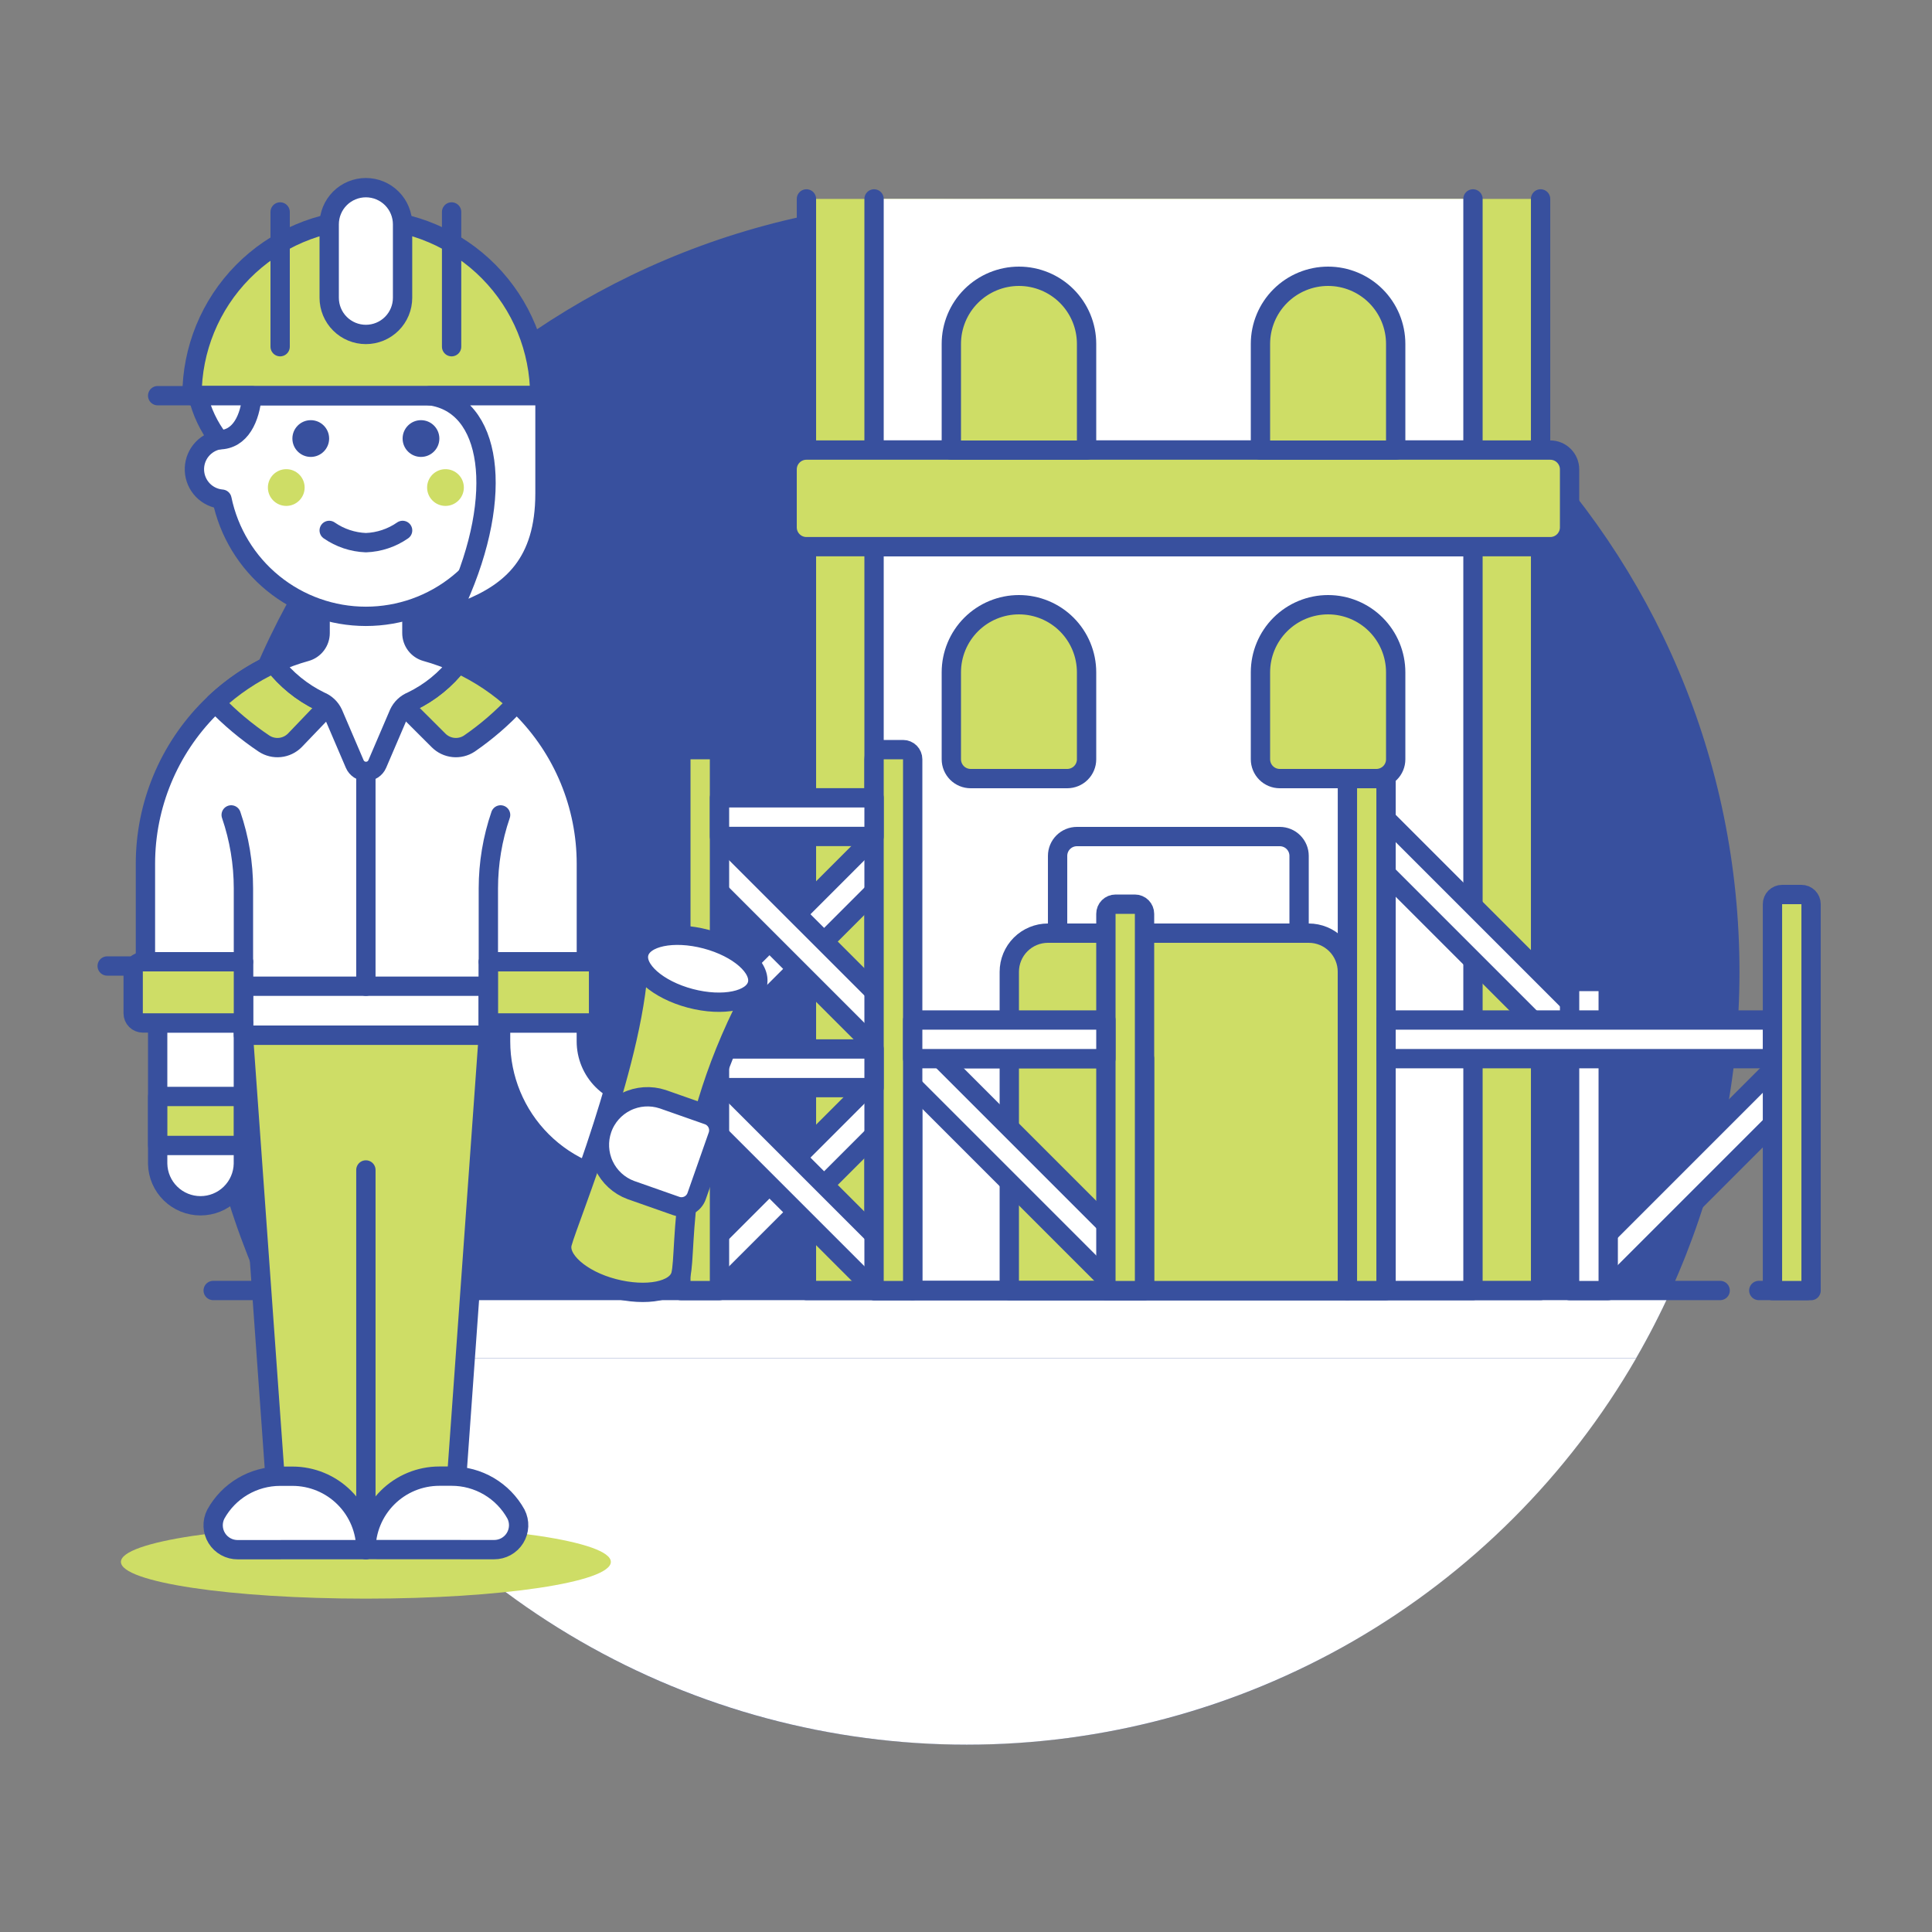
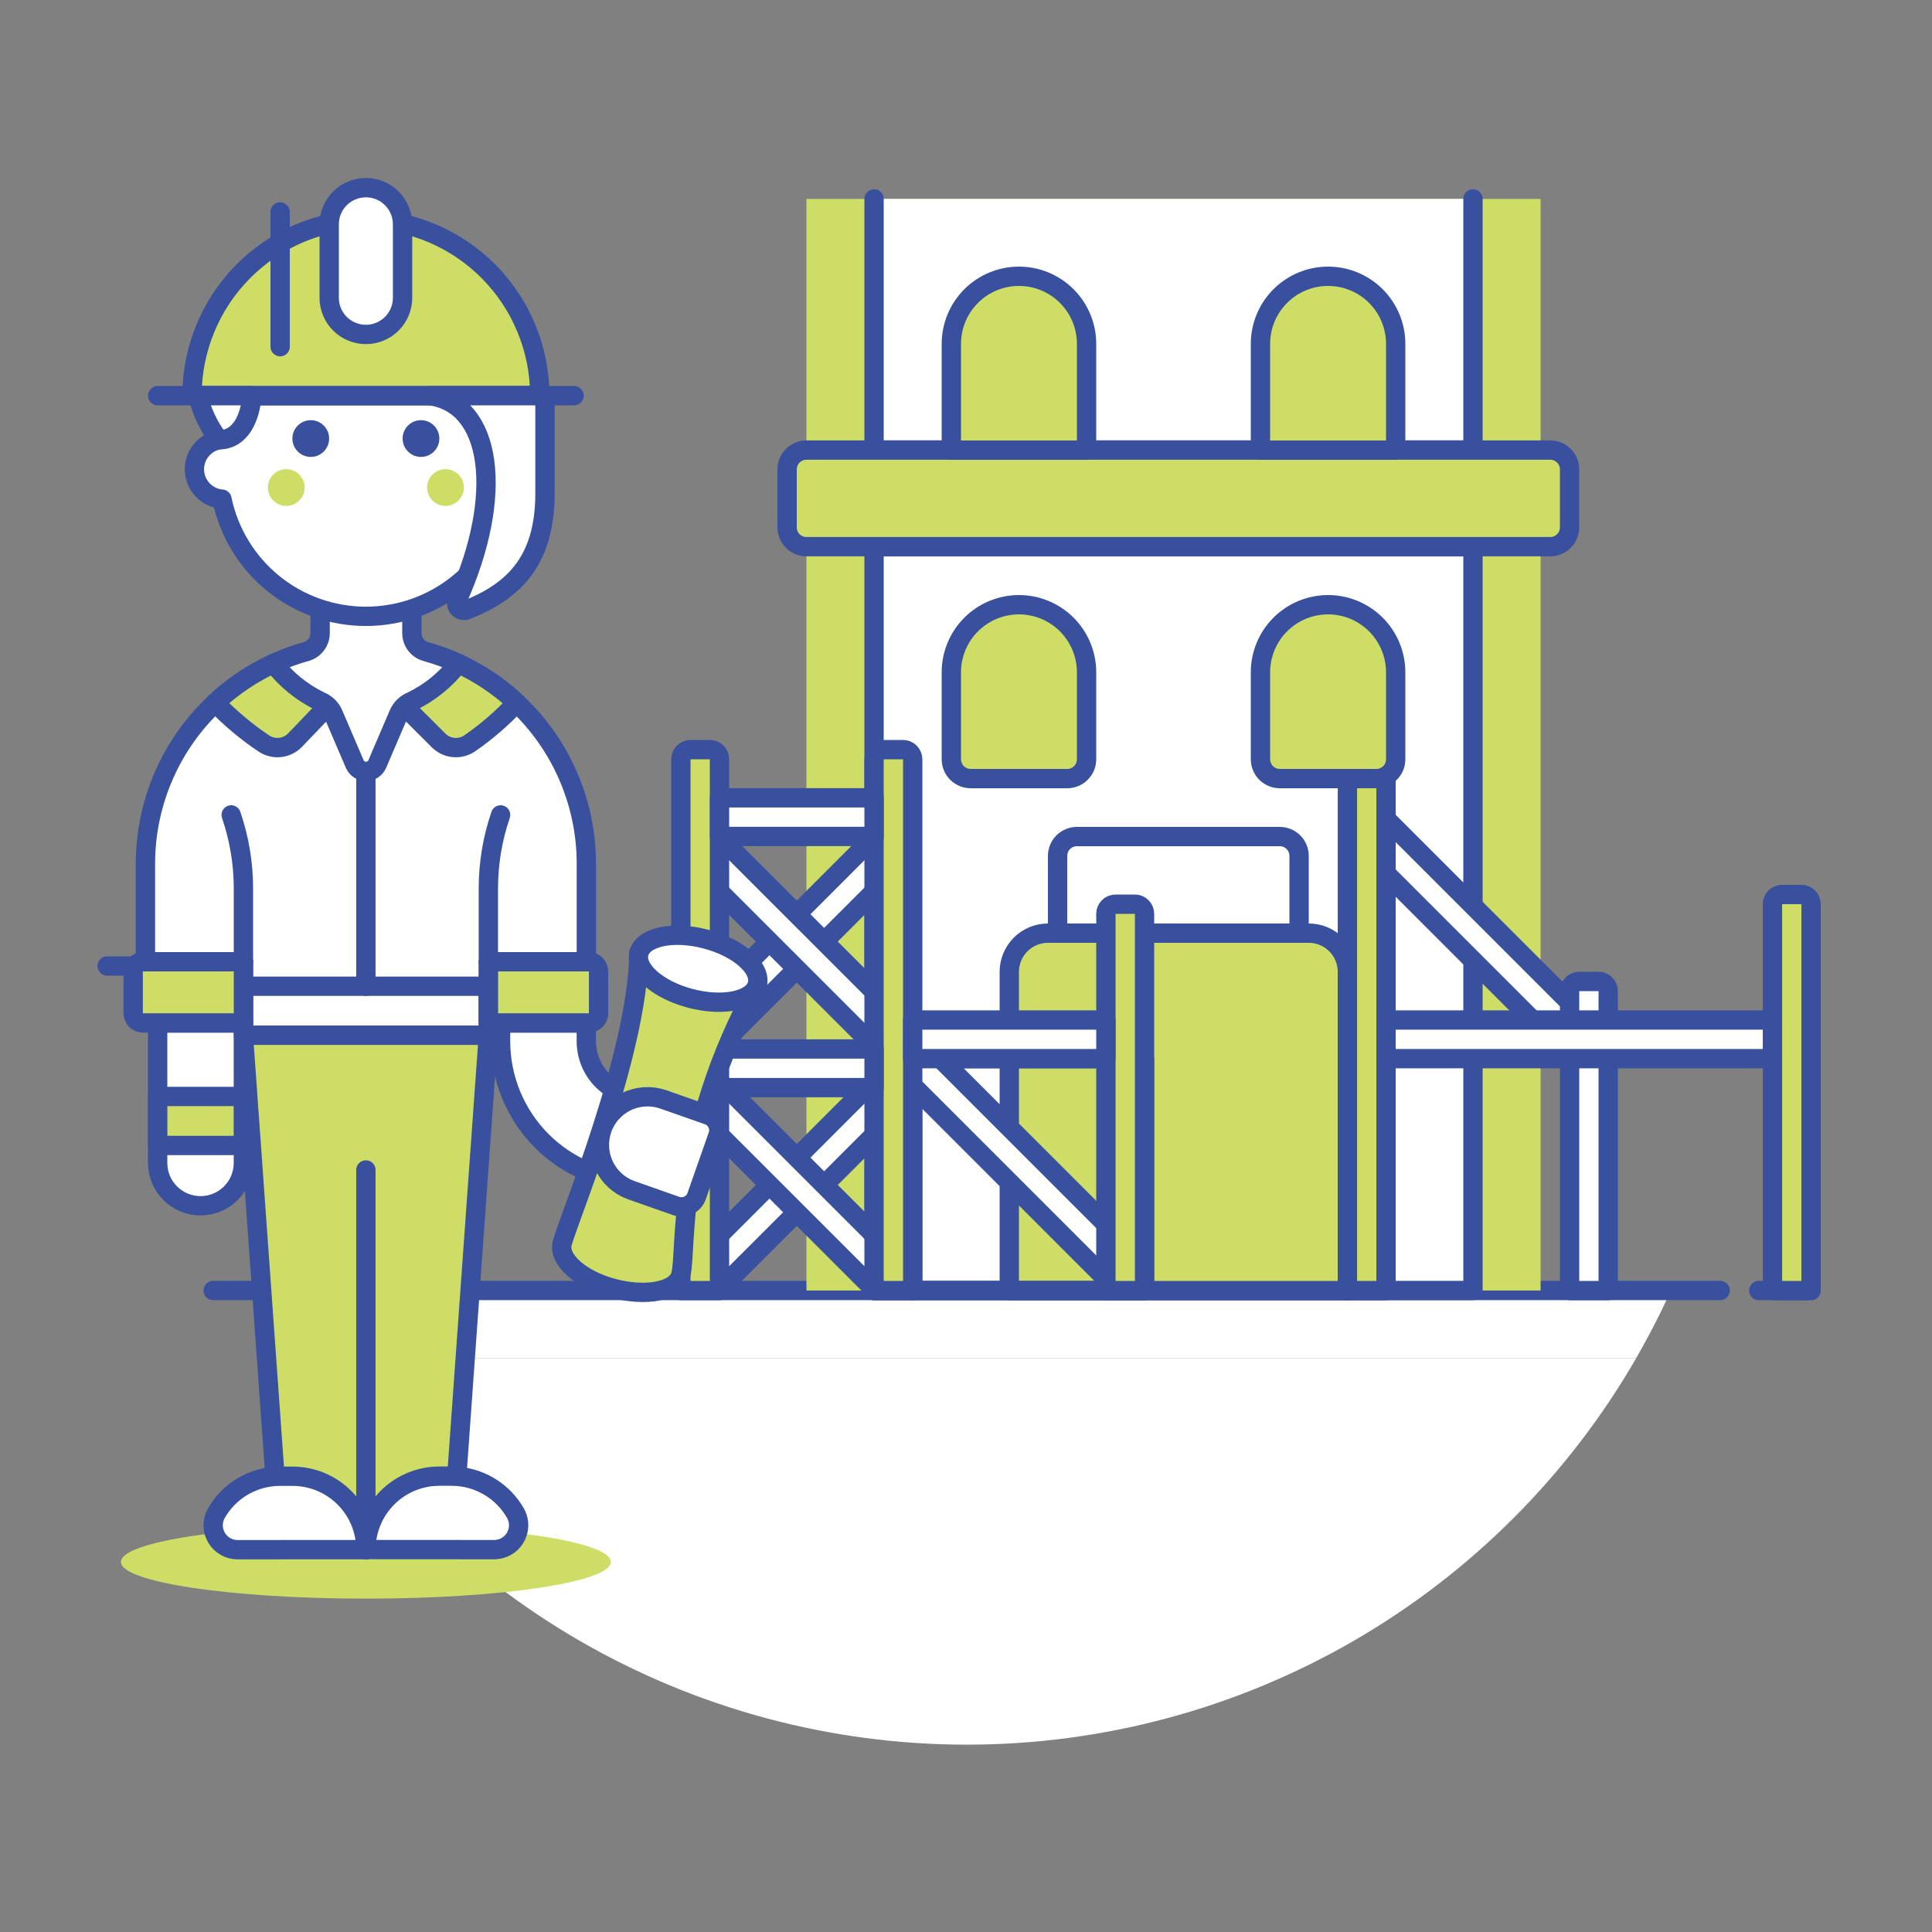
<svg xmlns="http://www.w3.org/2000/svg" fill="none" viewBox="0 0 100 100" id="Construction-House-4--Streamline-Ux" height="100" width="100">
  <rect x="0" y="0" width="100" height="100" fill="#808080" stroke="none" />
  <desc>Construction House 4 Streamline Illustration: https://streamlinehq.com</desc>
  <path stroke="#38509e" stroke-linecap="round" stroke-linejoin="round" d="M5.548 50h2.5" stroke-width="1" />
-   <path fill="#38509e" d="M50.035 90.296c22.091 0 40 -17.909 40 -40s-17.909 -40 -40 -40 -40 17.909 -40 40 17.909 40 40 40Z" stroke-width="1" />
  <path fill="#ffffff" d="M86.484 66.8h-72.9c0.543 1.2 1.143 2.367 1.8 3.5h69.3c0.655 -1.133 1.255 -2.3 1.8 -3.5Z" stroke-width="1" />
  <path stroke="#38509e" stroke-linecap="round" stroke-linejoin="round" d="M11.035 66.796h78" stroke-width="1" />
  <path stroke="#38509e" stroke-linecap="round" stroke-linejoin="round" d="M91.035 66.796h2.5" stroke-width="1" />
  <path fill="#ffffff" d="M15.387 70.3c3.512 6.082 8.563 11.132 14.646 14.643 6.082 3.511 12.982 5.36 20.005 5.36s13.922 -1.849 20.005 -5.36c6.082 -3.511 11.133 -8.561 14.646 -14.643h-69.3Z" stroke-width="1" />
  <path fill="#cedd66" d="M79.741 10.296v56.5h-38v-56.5" stroke-width="1" />
-   <path stroke="#38509e" stroke-linecap="round" stroke-linejoin="round" d="M79.741 10.296v56.5h-38v-56.5" stroke-width="1" />
  <path fill="#ffffff" d="M76.241 28.296h-31v38.5h31v-38.5Z" stroke-width="1" />
  <path stroke="#38509e" stroke-linecap="round" stroke-linejoin="round" d="M76.241 28.296h-31v38.5h31v-38.5Z" stroke-width="1" />
  <path fill="#ffffff" stroke="#38509e" stroke-linecap="round" stroke-linejoin="round" d="M67.241 48.3h-12.5v-4c0 -0.265 0.105 -0.52 0.293 -0.707 0.188 -0.188 0.442 -0.293 0.707 -0.293h10.5c0.265 0 0.52 0.105 0.707 0.293 0.188 0.188 0.293 0.442 0.293 0.707v4Z" stroke-width="1" />
  <path fill="#cedd66" d="M69.741 66.8h-17.5V50.3c0 -0.53 0.211 -1.039 0.586 -1.414 0.375 -0.375 0.884 -0.586 1.414 -0.586h13.5c0.53 0 1.039 0.211 1.414 0.586 0.375 0.375 0.586 0.884 0.586 1.414v16.5Z" stroke-width="1" />
  <path stroke="#38509e" stroke-linecap="round" stroke-linejoin="round" d="M69.741 66.8h-17.5V50.3c0 -0.53 0.211 -1.039 0.586 -1.414 0.375 -0.375 0.884 -0.586 1.414 -0.586h13.5c0.53 0 1.039 0.211 1.414 0.586 0.375 0.375 0.586 0.884 0.586 1.414v16.5Z" stroke-width="1" />
  <path stroke="#38509e" stroke-linecap="round" stroke-linejoin="round" d="M59.241 54.796h-12v12h12v-12Z" stroke-width="1" />
  <path fill="#ffffff" stroke="#38509e" stroke-linecap="round" stroke-linejoin="round" d="m47.175 53.295 -1.414 1.414 11.482 11.482 1.414 -1.414 -11.482 -11.482Z" stroke-width="1" />
  <path fill="#ffffff" stroke="#38509e" stroke-linecap="round" stroke-linejoin="round" d="m45.267 55.893 -9.465 9.465 1.414 1.414 9.465 -9.465 -1.414 -1.414Z" stroke-width="1" />
-   <path fill="#ffffff" stroke="#38509e" stroke-linecap="round" stroke-linejoin="round" d="M92.021 55.076 81.74 65.357l1.414 1.414 10.28 -10.281 -1.414 -1.414Z" stroke-width="1" />
  <path fill="#ffffff" stroke="#38509e" stroke-linecap="round" stroke-linejoin="round" d="m37.216 55.892 -1.414 1.414 9.465 9.464 1.414 -1.414 -9.465 -9.464Z" stroke-width="1" />
  <path fill="#ffffff" stroke="#38509e" stroke-linecap="round" stroke-linejoin="round" d="m71.259 41.9 -1.414 1.414 11.482 11.482 1.414 -1.414 -11.482 -11.482Z" stroke-width="1" />
  <path fill="#ffffff" stroke="#38509e" stroke-linecap="round" stroke-linejoin="round" d="m45.267 43.296 -9.465 9.465 1.414 1.414 9.465 -9.465 -1.414 -1.414Z" stroke-width="1" />
  <path fill="#ffffff" stroke="#38509e" stroke-linecap="round" stroke-linejoin="round" d="m37.216 43.296 -1.414 1.414 9.465 9.464 1.414 -1.414 -9.465 -9.464Z" stroke-width="1" />
  <path fill="#cedd66" stroke="#38509e" stroke-linecap="round" stroke-linejoin="round" d="M35.241 66.8h2V39.3c0 -0.133 -0.053 -0.26 -0.146 -0.354 -0.094 -0.094 -0.221 -0.146 -0.354 -0.146h-1c-0.133 0 -0.26 0.053 -0.354 0.146 -0.094 0.094 -0.146 0.221 -0.146 0.354v27.5Z" stroke-width="1" />
  <path fill="#cedd66" stroke="#38509e" stroke-linecap="round" stroke-linejoin="round" d="M45.241 66.8h2V39.3c0 -0.133 -0.053 -0.26 -0.146 -0.354 -0.094 -0.094 -0.221 -0.146 -0.354 -0.146h-1c-0.133 0 -0.26 0.053 -0.354 0.146 -0.094 0.094 -0.146 0.221 -0.146 0.354v27.5Z" stroke-width="1" />
  <path fill="#cedd66" stroke="#38509e" stroke-linecap="round" stroke-linejoin="round" d="M57.241 66.8h2V47.3c0 -0.133 -0.053 -0.26 -0.146 -0.354 -0.094 -0.094 -0.221 -0.146 -0.354 -0.146h-1c-0.133 0 -0.26 0.053 -0.354 0.146 -0.094 0.094 -0.146 0.221 -0.146 0.354v19.5Z" stroke-width="1" />
  <path fill="#cedd66" stroke="#38509e" stroke-linecap="round" stroke-linejoin="round" d="M69.741 66.8h2V39.3c0 -0.133 -0.053 -0.26 -0.146 -0.354 -0.094 -0.094 -0.221 -0.146 -0.353 -0.146h-1c-0.133 0 -0.26 0.053 -0.354 0.146 -0.094 0.094 -0.146 0.221 -0.146 0.354v27.5Z" stroke-width="1" />
  <path fill="#cedd66" stroke="#38509e" stroke-linecap="round" stroke-linejoin="round" d="M91.741 66.8h2v-20c0 -0.133 -0.053 -0.26 -0.146 -0.354 -0.094 -0.094 -0.221 -0.146 -0.353 -0.146h-1c-0.133 0 -0.26 0.053 -0.354 0.146 -0.094 0.094 -0.146 0.221 -0.146 0.354v20Z" stroke-width="1" />
  <path fill="#ffffff" stroke="#38509e" stroke-linecap="round" stroke-linejoin="round" d="M81.241 66.8h2V51.3c0 -0.133 -0.053 -0.26 -0.146 -0.354 -0.094 -0.094 -0.221 -0.146 -0.353 -0.146h-1c-0.133 0 -0.26 0.053 -0.354 0.146 -0.094 0.094 -0.146 0.221 -0.146 0.354v15.5Z" stroke-width="1" />
  <path fill="#ffffff" stroke="#38509e" stroke-linecap="round" stroke-linejoin="round" d="M91.741 52.796h-20v2h20v-2Z" stroke-width="1" />
  <path fill="#ffffff" stroke="#38509e" stroke-linecap="round" stroke-linejoin="round" d="M45.241 54.296h-8v2h8v-2Z" stroke-width="1" />
  <path fill="#ffffff" stroke="#38509e" stroke-linecap="round" stroke-linejoin="round" d="M57.241 52.796h-10v2h10v-2Z" stroke-width="1" />
  <path fill="#ffffff" stroke="#38509e" stroke-linecap="round" stroke-linejoin="round" d="M45.241 41.296h-8v2h8v-2Z" stroke-width="1" />
  <path fill="#ffffff" d="M45.241 10.296v13h31v-13" stroke-width="1" />
  <path stroke="#38509e" stroke-linecap="round" stroke-linejoin="round" d="M45.241 10.296v13h31v-13" stroke-width="1" />
  <path fill="#cedd66" d="M80.241 23.296h-38.5c-0.552 0 -1 0.448 -1 1v3c0 0.552 0.448 1 1 1h38.5c0.552 0 1 -0.448 1 -1v-3c0 -0.552 -0.448 -1 -1 -1Z" stroke-width="1" />
  <path stroke="#38509e" stroke-linecap="round" stroke-linejoin="round" d="M80.241 23.296h-38.5c-0.552 0 -1 0.448 -1 1v3c0 0.552 0.448 1 1 1h38.5c0.552 0 1 -0.448 1 -1v-3c0 -0.552 -0.448 -1 -1 -1Z" stroke-width="1" />
  <path fill="#cedd66" stroke="#38509e" stroke-linecap="round" stroke-linejoin="round" d="M72.241 39.3c0 0.265 -0.105 0.52 -0.293 0.707s-0.442 0.293 -0.707 0.293h-5c-0.265 0 -0.52 -0.105 -0.707 -0.293s-0.293 -0.442 -0.293 -0.707v-4.5c0 -0.928 0.369 -1.819 1.025 -2.475 0.656 -0.656 1.547 -1.025 2.475 -1.025 0.928 0 1.819 0.369 2.475 1.025 0.656 0.656 1.025 1.547 1.025 2.475v4.5Z" stroke-width="1" />
  <path fill="#cedd66" d="M72.241 23.3h-7v-5.5c0 -0.928 0.369 -1.819 1.025 -2.475 0.656 -0.656 1.547 -1.025 2.475 -1.025 0.928 0 1.819 0.369 2.475 1.025 0.656 0.656 1.025 1.547 1.025 2.475v5.5Z" stroke-width="1" />
  <path stroke="#38509e" stroke-linecap="round" stroke-linejoin="round" d="M72.241 23.3h-7v-5.5c0 -0.928 0.369 -1.819 1.025 -2.475 0.656 -0.656 1.547 -1.025 2.475 -1.025 0.928 0 1.819 0.369 2.475 1.025 0.656 0.656 1.025 1.547 1.025 2.475v5.5Z" stroke-width="1" />
  <path fill="#cedd66" d="M56.241 23.3h-7v-5.5c0 -0.928 0.369 -1.819 1.025 -2.475 0.656 -0.656 1.547 -1.025 2.475 -1.025 0.928 0 1.819 0.369 2.475 1.025 0.656 0.656 1.025 1.547 1.025 2.475v5.5Z" stroke-width="1" />
  <path stroke="#38509e" stroke-linecap="round" stroke-linejoin="round" d="M56.241 23.3h-7v-5.5c0 -0.928 0.369 -1.819 1.025 -2.475 0.656 -0.656 1.547 -1.025 2.475 -1.025 0.928 0 1.819 0.369 2.475 1.025 0.656 0.656 1.025 1.547 1.025 2.475v5.5Z" stroke-width="1" />
  <path fill="#cedd66" stroke="#38509e" stroke-linecap="round" stroke-linejoin="round" d="M56.241 39.3c0 0.265 -0.105 0.52 -0.293 0.707s-0.442 0.293 -0.707 0.293h-5c-0.265 0 -0.52 -0.105 -0.707 -0.293s-0.293 -0.442 -0.293 -0.707v-4.5c0 -0.928 0.369 -1.819 1.025 -2.475 0.656 -0.656 1.547 -1.025 2.475 -1.025 0.928 0 1.819 0.369 2.475 1.025 0.656 0.656 1.025 1.547 1.025 2.475v4.5Z" stroke-width="1" />
  <path fill="#cedd66" d="m12.598 53.583 1.906 26.626h8.867l1.906 -26.626H12.598Z" stroke-width="1" />
  <path stroke="#38509e" stroke-linecap="round" stroke-linejoin="round" d="m12.598 53.583 1.906 26.626h8.867l1.906 -26.626H12.598Z" stroke-width="1" />
  <path fill="#ffffff" stroke="#38509e" stroke-linecap="round" stroke-linejoin="round" d="M25.911 52.949h4.437v0.951c0 0.756 0.3 1.482 0.835 2.017 0.535 0.535 1.26 0.836 2.017 0.836 0.291 -0 0.58 0.057 0.849 0.169 0.269 0.112 0.514 0.275 0.72 0.481 0.206 0.206 0.369 0.451 0.481 0.72 0.111 0.269 0.169 0.558 0.169 0.849v0c0 0.291 -0.057 0.58 -0.169 0.849 -0.112 0.269 -0.275 0.514 -0.481 0.72 -0.206 0.206 -0.451 0.369 -0.72 0.481 -0.269 0.111 -0.558 0.169 -0.849 0.169v0c-1.933 0 -3.788 -0.768 -5.155 -2.135C26.678 57.688 25.91 55.833 25.91 53.9l0.001 -0.951Z" stroke-width="1" />
  <path fill="#cedd66" stroke="#38509e" stroke-linecap="round" stroke-linejoin="round" d="m39.2 50.952 -6.129 -1.621C33 54.573 29.433 63.079 29.1 64.347c-0.224 0.846 0.967 1.9 2.659 2.342 1.692 0.442 3.255 0.148 3.479 -0.7 0.333 -1.267 -0.31 -7.289 3.962 -15.037Z" stroke-width="1" />
  <path fill="#ffffff" stroke="#38509e" stroke-linecap="round" stroke-linejoin="round" d="M39.2 50.952c-0.224 0.846 -1.777 1.169 -3.47 0.722 -1.693 -0.447 -2.883 -1.5 -2.659 -2.343 0.224 -0.843 1.777 -1.169 3.469 -0.722 1.692 0.447 2.88 1.496 2.66 2.343Z" stroke-width="1" />
  <path fill="#cedd66" d="M18.938 82.745c7.002 0 12.679 -0.852 12.679 -1.902 0 -1.05 -5.677 -1.902 -12.679 -1.902 -7.002 0 -12.679 0.852 -12.679 1.902 0 1.05 5.677 1.902 12.679 1.902Z" stroke-width="1" />
  <path fill="#ffffff" stroke="#38509e" stroke-linecap="round" stroke-linejoin="round" d="M25.569 80.209c0.217 0.002 0.432 -0.052 0.622 -0.157 0.19 -0.105 0.351 -0.257 0.465 -0.442s0.179 -0.396 0.188 -0.613c0.009 -0.217 -0.038 -0.433 -0.137 -0.627 -0.329 -0.596 -0.811 -1.092 -1.397 -1.438 -0.586 -0.346 -1.254 -0.528 -1.934 -0.527h-0.634c-1.008 0 -1.974 0.4 -2.687 1.113 -0.713 0.713 -1.113 1.679 -1.113 2.687l6.627 0.004Z" stroke-width="1" />
  <path fill="#ffffff" stroke="#38509e" stroke-linecap="round" stroke-linejoin="round" d="M18.939 80.209c0 -1.008 -0.4 -1.974 -1.113 -2.687 -0.713 -0.713 -1.679 -1.113 -2.687 -1.113H14.5c-0.68 -0 -1.348 0.182 -1.934 0.527 -0.586 0.346 -1.068 0.842 -1.396 1.438 -0.099 0.194 -0.146 0.409 -0.137 0.626 0.009 0.217 0.073 0.428 0.188 0.613 0.114 0.185 0.274 0.337 0.465 0.442 0.19 0.105 0.405 0.159 0.622 0.157l6.632 -0.004Z" stroke-width="1" />
  <path stroke="#38509e" stroke-linecap="round" stroke-linejoin="round" d="M18.938 60.557v19.652" stroke-width="1" />
  <path fill="#ffffff" d="M25.277 49.78h5.073v-5.072c0 -3.026 -1.202 -5.929 -3.342 -8.069 -2.14 -2.14 -5.042 -3.342 -8.069 -3.342 -3.026 0 -5.929 1.202 -8.069 3.342 -2.14 2.14 -3.342 5.042 -3.342 8.069v5.072H12.6v3.8h12.677v-3.8Z" stroke-width="1" />
  <path fill="#ffffff" stroke="#38509e" stroke-linecap="round" stroke-linejoin="round" d="M25.277 51.047H12.598v2.536h12.679v-2.536Z" stroke-width="1" />
  <path fill="#ffffff" stroke="#38509e" stroke-linecap="round" stroke-linejoin="round" d="M12.6 52.949H8.161v7.291c0.012 0.58 0.251 1.133 0.666 1.538 0.415 0.406 0.972 0.633 1.552 0.633 0.58 0 1.138 -0.227 1.552 -0.633 0.415 -0.406 0.654 -0.958 0.666 -1.538v-7.291h0.002Z" stroke-width="1" />
  <path stroke="#38509e" stroke-linecap="round" stroke-linejoin="round" d="M25.277 49.78h5.073v-5.072c0 -3.026 -1.202 -5.929 -3.342 -8.069 -2.14 -2.14 -5.042 -3.342 -8.069 -3.342 -3.026 0 -5.929 1.202 -8.069 3.342 -2.14 2.14 -3.342 5.042 -3.342 8.069v5.072H12.6v3.8h12.677v-3.8Z" stroke-width="1" />
  <path fill="#cedd66" stroke="#38509e" stroke-linecap="round" stroke-linejoin="round" d="M12.595 56.753H8.163v2.536H12.595v-2.536Z" stroke-width="1" />
  <path stroke="#38509e" stroke-linecap="round" stroke-linejoin="round" d="M25.277 49.78v-3.8c0.001 -1.293 0.215 -2.577 0.634 -3.8v0" stroke-width="1" />
  <path stroke="#38509e" stroke-linecap="round" stroke-linejoin="round" d="M12.6 49.78v-3.8c-0.001 -1.293 -0.215 -2.577 -0.634 -3.8v0" stroke-width="1" />
  <path fill="#cedd66" stroke="#38509e" stroke-linecap="round" stroke-linejoin="round" d="M23.711 34.34c-0.637 0.83 -1.458 1.499 -2.4 1.955 -0.143 0.061 -0.276 0.146 -0.392 0.25l1.781 1.778c0.206 0.207 0.476 0.336 0.766 0.366 0.29 0.03 0.581 -0.04 0.825 -0.2 0.891 -0.613 1.712 -1.322 2.447 -2.115 -0.894 -0.836 -1.916 -1.522 -3.027 -2.034Z" stroke-width="1" />
  <path stroke="#38509e" stroke-linecap="round" stroke-linejoin="round" d="M18.938 39.929v11.118" stroke-width="1" />
  <path fill="#cedd66" stroke="#38509e" stroke-linecap="round" stroke-linejoin="round" d="M30.482 52.949h-5.2V49.78h5.2c0.133 0 0.26 0.053 0.354 0.146 0.094 0.094 0.146 0.221 0.146 0.354v2.169c0 0.133 -0.053 0.26 -0.146 0.354 -0.094 0.094 -0.221 0.146 -0.354 0.146Z" stroke-width="1" />
  <path fill="#cedd66" stroke="#38509e" stroke-linecap="round" stroke-linejoin="round" d="M12.6 52.949H7.393c-0.133 0 -0.26 -0.053 -0.354 -0.146 -0.094 -0.094 -0.146 -0.221 -0.146 -0.354V50.28c0 -0.133 0.053 -0.26 0.146 -0.354 0.094 -0.094 0.221 -0.146 0.354 -0.146H12.6v3.169Z" stroke-width="1" />
  <path fill="#cedd66" stroke="#38509e" stroke-linecap="round" stroke-linejoin="round" d="M16.959 36.548c-0.118 -0.106 -0.254 -0.191 -0.4 -0.253 -0.94 -0.457 -1.762 -1.125 -2.4 -1.953 -1.107 0.512 -2.126 1.198 -3.017 2.031 0.764 0.793 1.61 1.503 2.525 2.116 0.244 0.16 0.535 0.23 0.825 0.2 0.29 -0.03 0.56 -0.16 0.766 -0.366l1.701 -1.775Z" stroke-width="1" />
  <path fill="#ffffff" stroke="#38509e" stroke-linecap="round" stroke-linejoin="round" d="M34.3 56.894c-0.62 -0.205 -1.296 -0.159 -1.882 0.129 -0.586 0.288 -1.036 0.794 -1.252 1.411 -0.216 0.616 -0.182 1.293 0.095 1.884s0.776 1.05 1.388 1.277l2.35 0.826c0.103 0.036 0.212 0.051 0.321 0.045 0.109 -0.006 0.215 -0.034 0.314 -0.081 0.098 -0.047 0.186 -0.113 0.259 -0.195 0.073 -0.081 0.129 -0.176 0.165 -0.279l1.1 -3.134c0.036 -0.103 0.051 -0.212 0.045 -0.321 -0.006 -0.109 -0.034 -0.215 -0.081 -0.314 -0.047 -0.098 -0.113 -0.186 -0.195 -0.259 -0.081 -0.073 -0.176 -0.129 -0.279 -0.165l-2.349 -0.825Z" stroke-width="1" />
  <path fill="#ffffff" stroke="#38509e" stroke-linecap="round" stroke-linejoin="round" d="M22.049 33.731c-0.21 -0.059 -0.395 -0.185 -0.527 -0.359 -0.132 -0.174 -0.203 -0.387 -0.203 -0.605v-4.314H16.57v4.314c0 0.218 -0.071 0.43 -0.203 0.604 -0.132 0.174 -0.317 0.3 -0.527 0.359 -0.572 0.159 -1.131 0.364 -1.671 0.612 0.638 0.828 1.46 1.496 2.4 1.953 0.296 0.118 0.536 0.345 0.671 0.634l1.121 2.616c0.049 0.114 0.13 0.211 0.234 0.279 0.104 0.068 0.225 0.104 0.349 0.104s0.245 -0.036 0.349 -0.104c0.103 -0.068 0.185 -0.165 0.234 -0.279l1.122 -2.618c0.134 -0.288 0.373 -0.514 0.668 -0.632 0.942 -0.456 1.763 -1.125 2.4 -1.955 -0.539 -0.247 -1.096 -0.451 -1.667 -0.609v0Z" stroke-width="1" />
  <path fill="#ffffff" stroke="#38509e" stroke-linecap="round" stroke-linejoin="round" d="M27.813 24.284c-0.003 -0.361 -0.131 -0.71 -0.362 -0.987 -0.231 -0.277 -0.551 -0.466 -0.906 -0.534v-1.015c-0.023 -2.002 -0.835 -3.915 -2.259 -5.323 -1.424 -1.408 -3.346 -2.198 -5.349 -2.198s-3.925 0.79 -5.349 2.198c-1.424 1.408 -2.236 3.321 -2.259 5.323v1.015c-0.369 0.07 -0.701 0.271 -0.934 0.566 -0.232 0.295 -0.35 0.665 -0.33 1.041 0.019 0.375 0.175 0.731 0.436 1.001 0.262 0.27 0.613 0.435 0.987 0.466 0.355 1.714 1.29 3.252 2.647 4.357 1.357 1.105 3.054 1.708 4.803 1.708 1.75 0 3.446 -0.603 4.803 -1.708 1.357 -1.105 2.292 -2.644 2.647 -4.357 0.388 -0.036 0.748 -0.215 1.011 -0.502 0.263 -0.287 0.41 -0.661 0.412 -1.051v0Z" stroke-width="1" />
  <path fill="#cedd66" d="M14.817 26.186c0.525 0 0.951 -0.426 0.951 -0.951 0 -0.525 -0.426 -0.951 -0.951 -0.951 -0.525 0 -0.951 0.426 -0.951 0.951 0 0.525 0.426 0.951 0.951 0.951Z" stroke-width="1" />
  <path fill="#cedd66" d="M23.058 26.186c0.525 0 0.951 -0.426 0.951 -0.951 0 -0.525 -0.426 -0.951 -0.951 -0.951 -0.525 0 -0.951 0.426 -0.951 0.951 0 0.525 0.426 0.951 0.951 0.951Z" stroke-width="1" />
-   <path stroke="#38509e" stroke-linecap="round" stroke-linejoin="round" d="M20.839 27.454c-0.56 0.389 -1.219 0.609 -1.9 0.634 -0.681 -0.026 -1.34 -0.246 -1.9 -0.634" stroke-width="1" />
  <path fill="#38509e" d="M16.085 23.65c0.525 0 0.951 -0.426 0.951 -0.951 0 -0.525 -0.426 -0.951 -0.951 -0.951 -0.525 0 -0.951 0.426 -0.951 0.951 0 0.525 0.426 0.951 0.951 0.951Z" stroke-width="1" />
  <path fill="#38509e" d="M21.79 23.65c0.525 0 0.951 -0.426 0.951 -0.951 0 -0.525 -0.426 -0.951 -0.951 -0.951 -0.525 0 -0.951 0.426 -0.951 0.951 0 0.525 0.426 0.951 0.951 0.951Z" stroke-width="1" />
  <path fill="#cedd66" d="M18.938 11.353c-2.398 0.034 -4.687 1.01 -6.371 2.718 -1.684 1.708 -2.629 4.01 -2.629 6.409h18c-0 -2.399 -0.945 -4.701 -2.629 -6.409 -1.684 -1.708 -3.973 -2.684 -6.371 -2.718Z" stroke-width="1" />
  <path stroke="#38509e" stroke-linecap="round" stroke-linejoin="round" d="M18.938 11.353c-2.398 0.034 -4.687 1.01 -6.371 2.718 -1.684 1.708 -2.629 4.01 -2.629 6.409h18c-0 -2.399 -0.945 -4.701 -2.629 -6.409 -1.684 -1.708 -3.973 -2.684 -6.371 -2.718v0Z" stroke-width="1" />
  <path stroke="#38509e" stroke-linecap="round" stroke-linejoin="round" d="M8.161 20.48h21.554" stroke-width="1" />
  <path stroke="#38509e" stroke-linecap="round" stroke-linejoin="round" d="M14.5 10.971v6.974" stroke-width="1" />
-   <path stroke="#38509e" stroke-linecap="round" stroke-linejoin="round" d="M23.375 10.971v6.974" stroke-width="1" />
  <path fill="#ffffff" stroke="#38509e" stroke-linecap="round" stroke-linejoin="round" d="M18.938 17.311c-0.504 0 -0.987 -0.2 -1.343 -0.556 -0.356 -0.356 -0.556 -0.84 -0.556 -1.343v-3.8c0 -0.504 0.2 -0.987 0.556 -1.343 0.356 -0.356 0.84 -0.556 1.343 -0.556 0.504 0 0.987 0.2 1.343 0.556 0.356 0.356 0.556 0.84 0.556 1.343v3.8c0 0.504 -0.2 0.987 -0.556 1.343 -0.356 0.356 -0.84 0.556 -1.343 0.556Z" stroke-width="1" />
  <path fill="#ffffff" stroke="#38509e" stroke-linecap="round" stroke-linejoin="round" d="M10.246 20.481c0.195 0.829 0.564 1.607 1.084 2.282 1.134 0 1.614 -1.148 1.714 -2.282h-2.798Z" stroke-width="1" />
  <path fill="#ffffff" stroke="#38509e" stroke-linecap="round" stroke-linejoin="round" d="M22.243 20.481c3.217 0.427 3.885 5.1 1.43 10.57 -0.033 0.069 -0.044 0.147 -0.032 0.223 0.012 0.076 0.047 0.146 0.099 0.202 0.053 0.056 0.121 0.094 0.196 0.111 0.075 0.016 0.153 0.01 0.224 -0.019 2.307 -0.926 4.048 -2.415 4.048 -6.026v-5.061h-5.966Z" stroke-width="1" />
</svg>